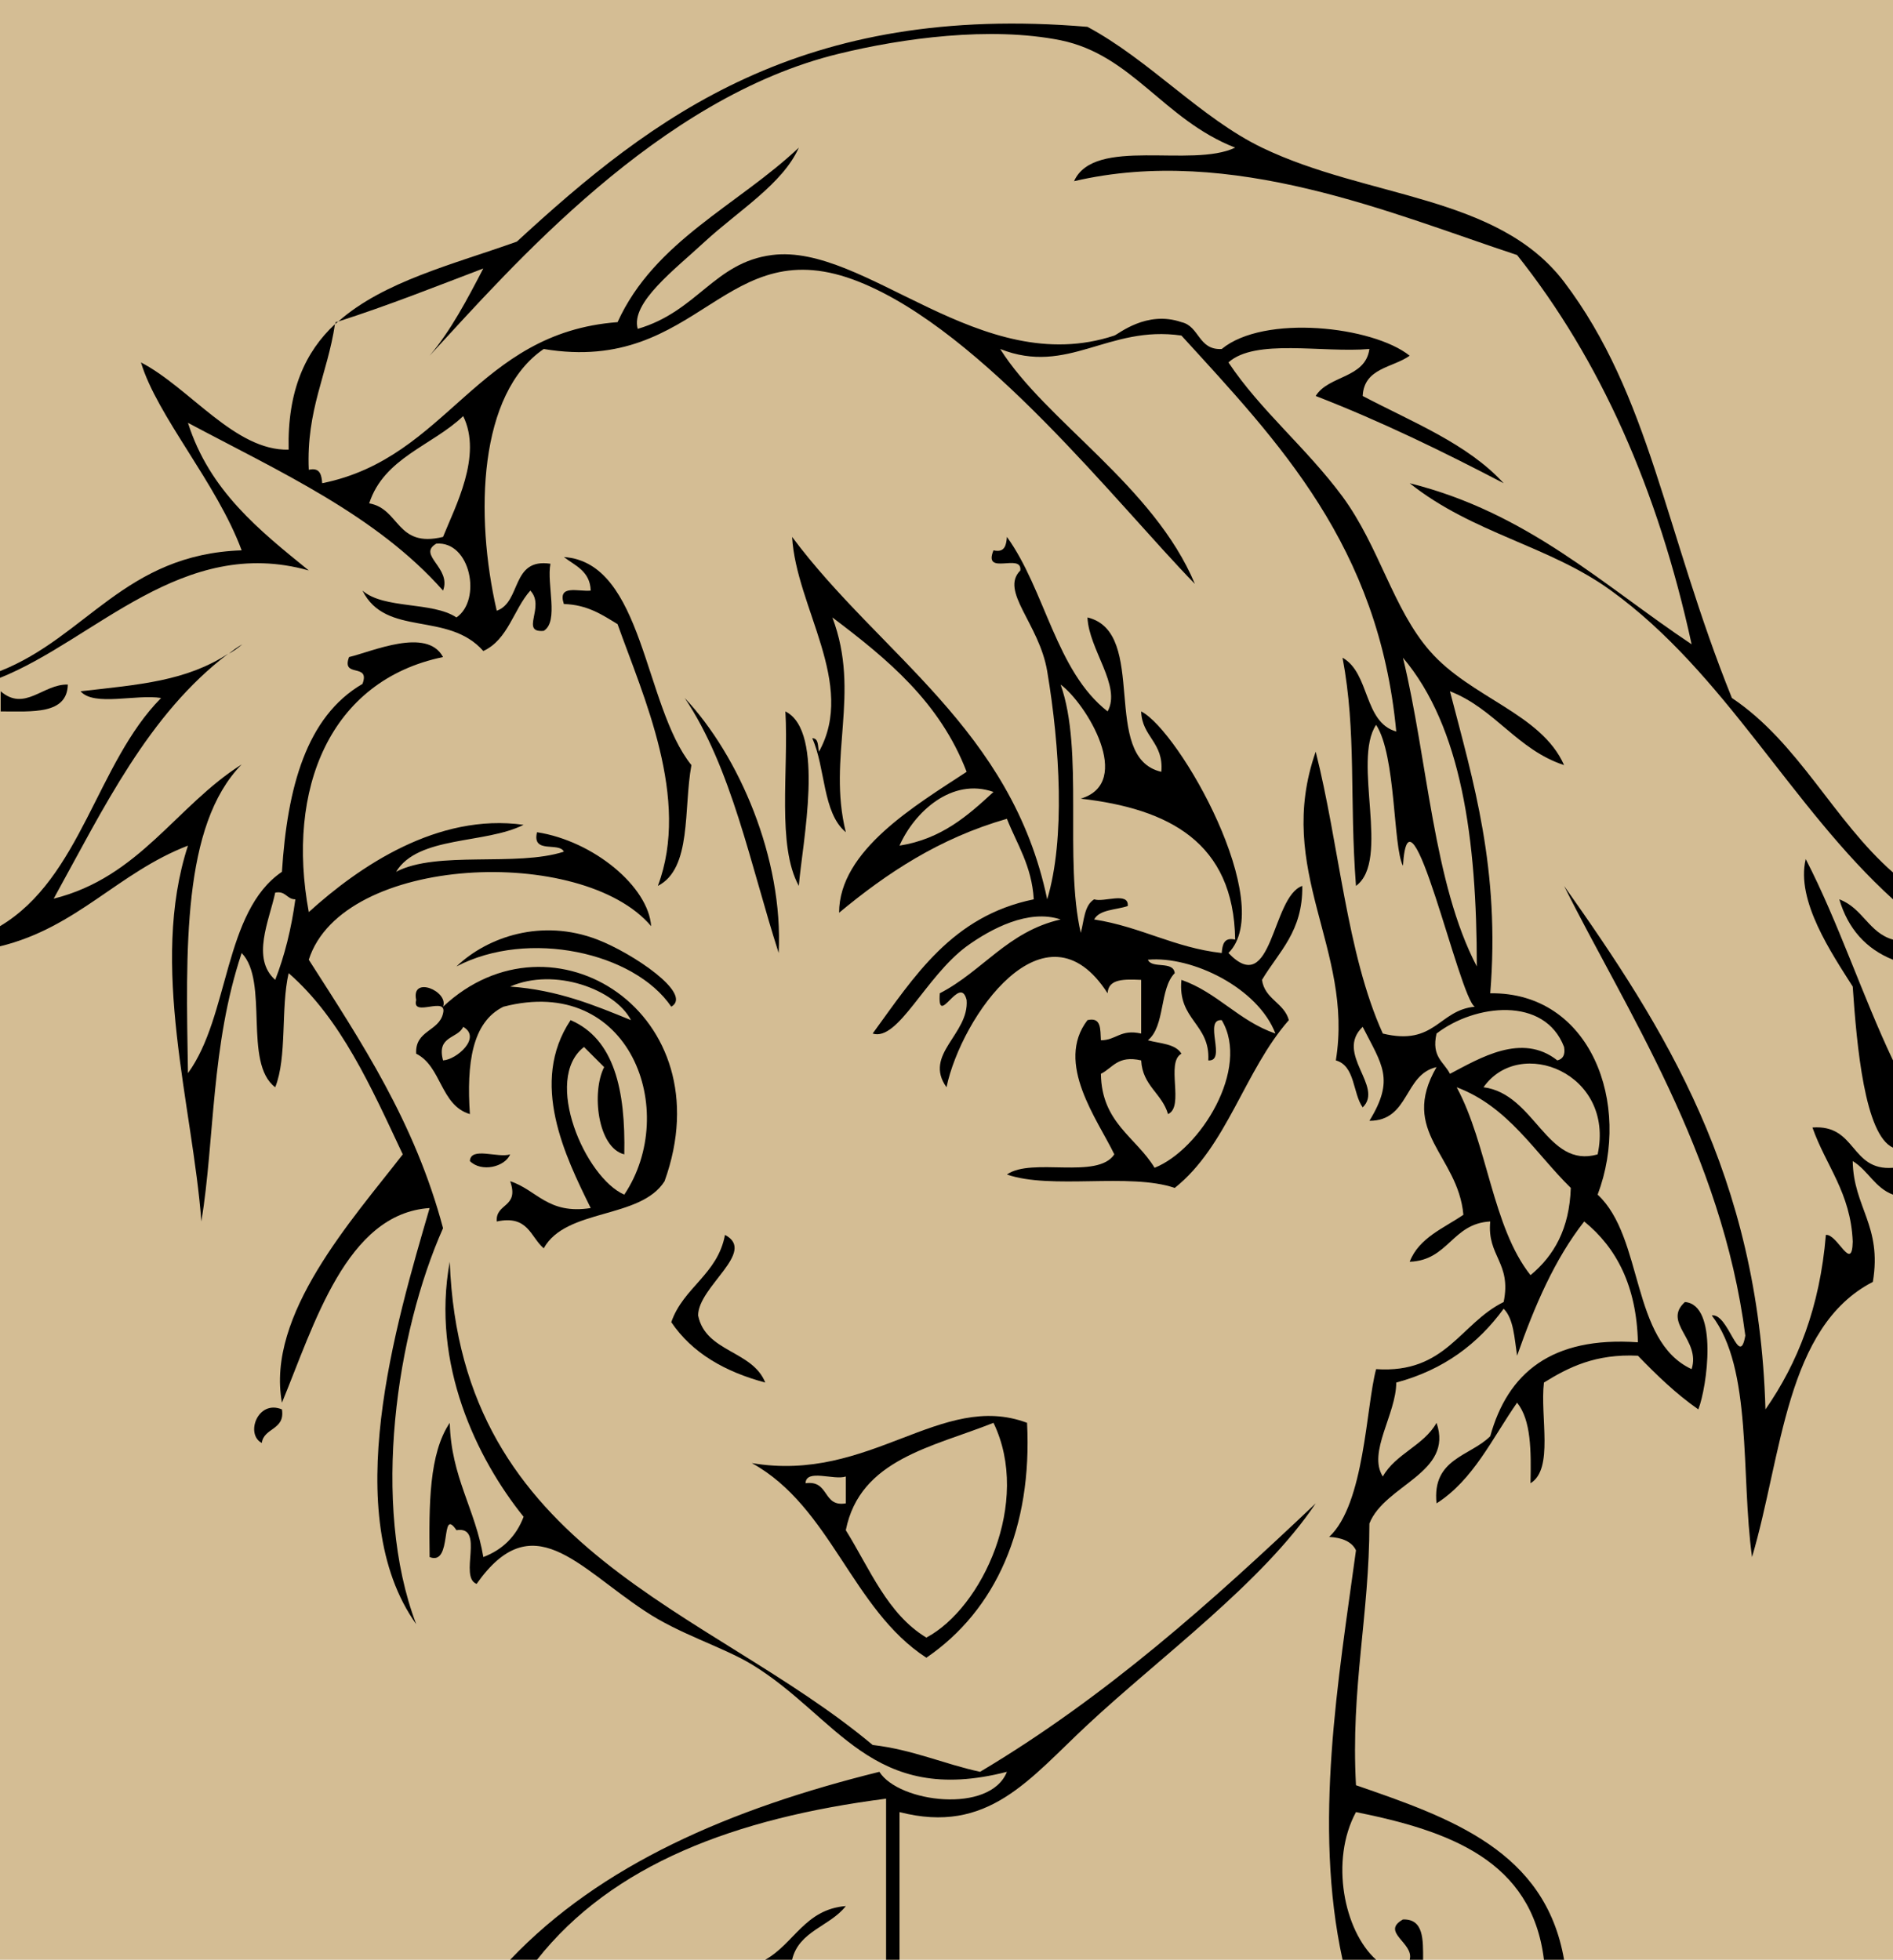
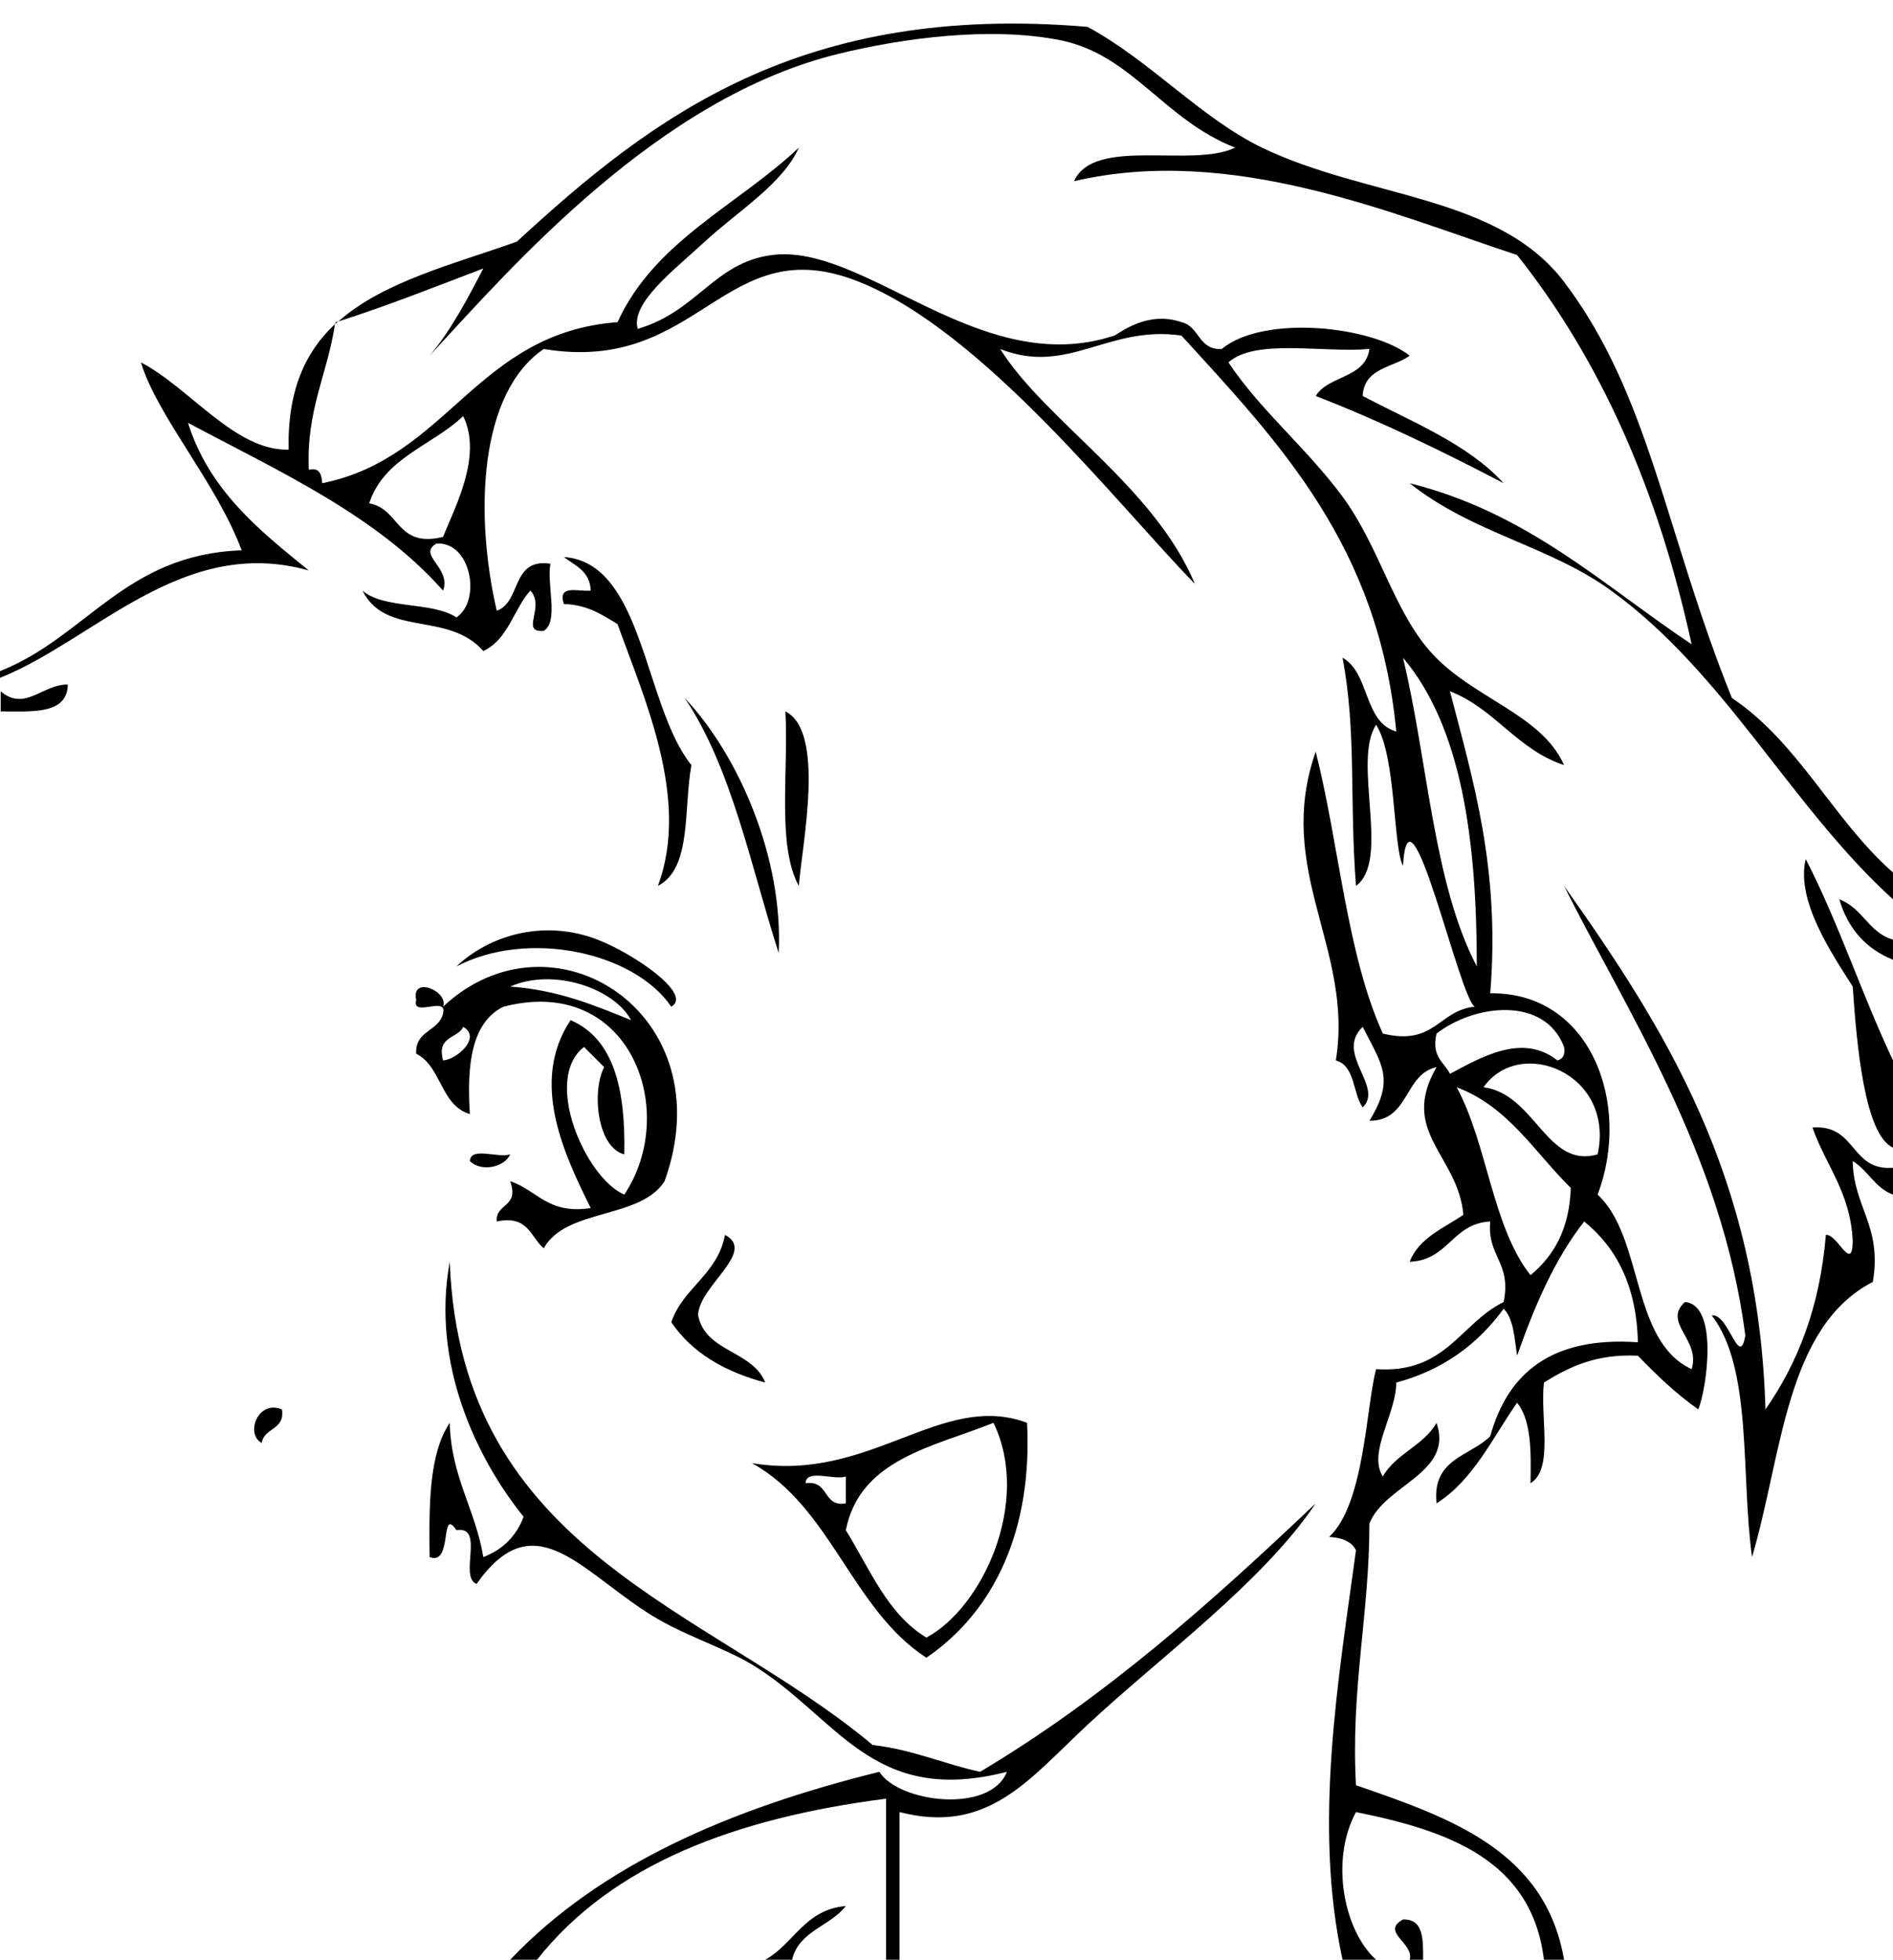
<svg xmlns="http://www.w3.org/2000/svg" version="1.1" id="Layer_1" x="0px" y="0px" width="141px" height="146px" viewBox="0 0 141 146" enable-background="new 0 0 141 146" xml:space="preserve">
-   <rect fill="#D4BD94" width="141" height="146" />
  <g id="XMLID_1_">
    <g>
      <path d="M141,87c0,0.65,0,1.35,0,2c-1.35-0.5-1.85-1.801-3-2.5c0.051,3.449,2.2,4.8,1.5,9c-6.5,3.35-6.75,12.9-9,20.5    c-0.85-6.15,0.051-14.051-3-18c1.25-0.2,2.051,4.05,2.5,1.5c-1.75-13.6-8.949-24.35-13.5-33.5c7.45,10.55,14.5,21.55,15,39    c2.4-3.45,4.051-7.6,4.5-13c0.852-0.1,1.95,2.85,2,0.5c-0.148-3.65-2-5.65-3-8.5C138.301,83.75,137.801,87.25,141,87z" />
      <path d="M141,79c0,2.15,0,4.35,0,6.5c-2.1-0.95-2.699-7.551-3-12c-1.55-2.45-4.25-6.4-3.5-9.5C136.95,68.75,138.7,74.15,141,79z" />
      <path d="M141,70c0,0.5,0,1,0,1.5c-2-0.8-3.35-2.3-4-4.5C138.75,67.65,139.2,69.5,141,70z" />
      <path d="M141,65c0,0.65,0,1.35,0,2c-7.6-6.9-12.5-16.85-21-23c-4.6-3.35-10.3-4.25-15-8c8.801,2.2,14.4,7.6,21,12    c-2.5-11.5-6.8-21.2-13-29c-9.25-3.05-21.25-8.25-33-5.5c1.5-3.35,8.75-0.95,12-2.5c-5.35-2.1-7.648-6.9-13-8    c-5.25-1.05-11.8-0.15-16.5,1C49.051,7.25,38.101,19.9,32,26.5c1.601-1.9,2.801-4.2,4-6.5c-3.55,1.35-7.05,2.75-10.8,3.95    c3.4-3,8.55-4.25,13.3-5.95C48.65,8.65,59.7,0.2,81,2c4.65,2.5,8.45,6.8,13,9c7.9,3.8,17.551,3.5,22.5,10    c6.4,8.45,7.5,18.6,12.5,31C134,55.349,136.551,61.099,141,65z" />
      <path d="M125.5,97c2.5,0.199,1.65,6.35,1,8c-1.648-1.15-3.1-2.551-4.5-4c-3.148-0.15-5.148,0.85-7,2c-0.3,2.55,0.75,6.449-1,7.5    c0.051-2.4,0.051-4.7-1-6c-1.85,2.65-3.25,5.75-6,7.5c-0.35-3.35,2.5-3.5,4-5c1.301-4.7,4.551-7.45,11-7c-0.1-4.2-1.6-7.051-4-9    c-2.199,2.8-3.699,6.3-5,10c-0.199-1.301-0.25-2.75-1-3.5c-1.898,2.6-4.449,4.55-8,5.5c0,2.35-2.148,5.199-1,7    c0.95-1.7,3.051-2.301,4-4c1.301,3.75-3.85,4.6-5,7.5c0,6.8-1.398,12.25-1,19.5c7.102,2.449,14.102,4.9,15.5,13c-0.5,0-1,0-1.5,0    c-0.898-7.4-7.05-9.6-14-11c-1.949,3.6-0.898,8.85,1.5,11c-0.85,0-1.648,0-2.5,0c-2.199-10.051-0.3-20.95,1-30.5    c-0.3-0.65-1.05-0.95-2-1c2.65-2.45,2.75-9.75,3.5-12.5c5.2,0.35,6.25-3.4,9.5-5c0.602-2.95-1.25-3.4-1-6c-2.85,0.15-3.1,2.9-6,3    c0.7-1.801,2.551-2.5,4-3.5c-0.398-4.45-4.8-6.15-2-11c-2.449,0.55-2,4-5,4c1.9-3.1,0.95-4.15-0.5-7c-2.1,2,1.602,4.449,0,6    c-0.75-1.051-0.55-3.1-2-3.5c1.352-8.3-4.6-14.151-1.5-23c1.75,6.9,2.301,15.05,5,21c3.9,0.949,4.15-1.75,6.852-2    c0.051,0,0.101,0,0.148,0c-0.05,0-0.1,0-0.148,0c-1.149-0.6-4.899-17.75-5.352-10.5c-0.75-1.4-0.5-8.2-2-10.5    c-1.8,2.7,1.102,10.1-1.5,12c-0.5-6.6,0.051-11.4-1-17c2.051,1.15,1.551,4.8,4,5.5c-1.3-13.85-8.75-21.55-16-29.5    c-5.449-0.8-8.449,3-13.5,1c3.352,5.35,11.45,10.2,14.5,17.5C83.2,37.55,73.25,24.7,64,21c-10.1-4.05-11.8,6.95-23.5,5    c-4.85,3.3-5.149,12.35-3.5,19.5c1.851-0.65,1.051-3.95,4-3.5c-0.3,1.5,0.65,4.3-0.5,5c-1.8,0.15,0.15-1.8-1-3    c-1.25,1.4-1.649,3.65-3.5,4.5c-2.649-3-7.25-1-9-4.5c1.601,1.4,5.2,0.8,7,2c1.9-1.3,1.051-5.7-1.5-5.5    c-1.449,0.85,1.15,1.8,0.5,3.5c-4.949-5.6-12.149-8.85-19-12.5c1.601,5.05,5.301,8,9,11c-9.399-2.65-15.899,5.15-23,8    c0-0.15,0-0.35,0-0.5c6.45-2.55,9.301-8.7,18-9c-1.85-5-6.3-10-7.5-14c3.65,1.9,7,6.6,11,6.5c-0.1-4.4,1.25-7.3,3.45-9.35    C24.4,27.849,22.801,30.549,23,35c0.851-0.2,0.95,0.4,1,1c9.4-1.9,11.45-11.2,22-12c2.75-6.05,8.95-8.7,13.5-13    c-1.199,2.7-4.5,4.7-7,7c-2.199,2.05-5.55,4.55-5,6.5c4.45-1.3,5.7-4.95,10-5.5c6.95-0.9,15.551,9.3,25.5,6c0.301-0.1,2.4-1.9,5-1    c1.352,0.3,1.25,2.1,3,2c3.15-2.6,11.25-1.7,14,0.5c-1.25,0.9-3.398,0.9-3.5,3c3.7,1.95,7.801,3.55,10.5,6.5    c-4.5-2.35-9.1-4.6-14-6.5c0.95-1.55,3.7-1.3,4-3.5c-3.5,0.3-8.5-0.8-10.5,1c2.4,3.6,5.801,6.35,8.5,10    c2.75,3.75,3.75,8.35,6.5,11.5c3.051,3.5,8.301,4.65,10,8.5c-3.5-1.15-5.148-4.2-8.5-5.5c1.75,6.75,3.75,13.25,3,22.5    c7.5-0.1,10.551,8.25,8,15c3.45,3.199,2.45,10.9,7,13C126.7,99.8,123.801,98.55,125.5,97z M119,86c1.301-6.051-5.8-8.85-8.5-5    C114.352,81.5,115.2,87.1,119,86z M116,79c0.4-0.1,0.602-0.4,0.5-1c-1.449-3.801-6.648-3.201-9.5-1c-0.398,1.75,0.551,2.1,1,3    C110.2,78.85,113.352,76.9,116,79z M114,95c1.75-1.45,2.9-3.45,3-6.5c-2.699-2.65-4.648-6.051-8.5-7.5    C110.801,85.25,111.15,91.4,114,95z M110,72c0-9.5-1.148-17.85-5.5-23C106.352,56.65,106.75,65.799,110,72z M33,40    c0.9-2.25,2.95-6.05,1.5-9c-2.3,2.2-5.899,3.1-7,6.5C29.801,37.9,29.5,40.849,33,40z" />
      <path fill="#FFFFFF" d="M109.9,75.049c0.05,0,0.1,0,0.149,0C109.95,75.049,109.95,75.049,109.9,75.049z" />
      <path d="M106,146c-0.35,0-0.648,0-1,0c0.352-1.25-2.199-2.051-0.5-3C106.051,142.949,106,144.5,106,146z" />
-       <path d="M97,66c0.051,3.4-1.75,4.9-3,7c0.2,1.449,1.65,1.699,2,3c-3.3,3.75-4.6,9.4-8.5,12.5c-3.35-1.15-9.199,0.15-12.5-1    c1.852-1.301,6.75,0.4,8-1.5c-1.25-2.6-4.449-6.801-2-10c1.051-0.25,0.95,0.699,1,1.5c1.15,0,1.45-0.85,3-0.5c0-1.35,0-2.65,0-4    c-1.25-0.05-2.449-0.1-2.5,1c-4.648-7.25-10.898,1.75-12,7c-1.75-2.45,1.7-3.95,1.5-6.5c-0.5-2-2.199,2.199-2-0.5    c3.2-1.65,5.051-4.6,9-5.5c-2.398-0.8-5.199,0.7-7,2c-3.1,2.3-5.1,7.1-7,6.5c3.101-4.25,5.9-8.75,12-10c-0.148-2.5-1.25-4.1-2-6    c-5.05,1.45-8.949,4.05-12.5,7c0-4.65,5.7-8,9.5-10.5c-2-5.2-5.898-8.4-10-11.5c2.15,5.7-0.399,10.35,1,16    c-1.75-1.45-1.5-4.8-2.5-7c0.5,0,0.4,0.6,0.5,1c2.801-5.05-1.699-10.75-2-16c6.551,8.8,16.352,14.3,19,27    c1.352-4.5,0.95-11.35,0-17c-0.6-3.55-3.55-5.95-2-7.5c0.15-1.35-2.8,0.45-2-1.5c0.852,0.2,0.95-0.4,1-1    c2.852,3.95,3.65,10,7.5,13c1.051-1.9-1.398-4.6-1.5-7c4.602,1.1,0.9,10.45,5.5,11.5c0.2-2.2-1.449-2.6-1.5-4.5    c2.852,1.45,10.15,14.35,6.5,18C94.801,74.449,94.7,66.799,97,66z M88,73c2.7,0.949,4.25,3.05,7,4c-1.3-3.4-6.199-5.8-9.5-5.5    c0.301,0.7,1.9,0.05,2,1c-1.148,1.15-0.699,3.949-2,5c0.9,0.25,2.051,0.25,2.5,1c-1.199,0.65,0.25,3.949-1,4.5    c-0.449-1.551-1.898-2.1-2-4c-1.75-0.4-2.1,0.55-3,1c0.051,3.65,2.602,4.699,4,7c3.4-1.35,7.15-7.4,5-11c-1.398-0.1,0.4,3.1-1,3    C90.15,76.25,87.7,76,88,73z M91,71c0.051-0.6,0.15-1.2,1-1c-0.1-7.25-4.949-9.75-11.5-10.5c4-1.2,0.4-7.1-1.5-8.5    c1.75,4.9,0.25,13.05,1.5,18.5c0.25-0.9,0.25-2.05,1-2.5c0.7,0.25,2.602-0.6,2.5,0.5c-0.898,0.3-2.1,0.25-2.5,1    C85,69.049,87.45,70.599,91,71z M74,59c-3.1-1.1-5.898,1.5-7,4C70.15,62.5,72.102,60.75,74,59z" />
      <path d="M98,112c-3.949,5.9-11.648,11.5-17,16.5c-4.35,4.05-7.398,8.199-14,6.5c0,3.65,0,7.35,0,11c-0.35,0-0.649,0-1,0    c0-4,0-8,0-12c-11.25,1.449-20.399,4.9-26,12c-0.649,0-1.35,0-2,0c6.75-7.1,16.4-11.25,27.5-14c1.45,2.3,8.25,3.15,9.5,0    c-10.1,2.6-12.6-4.1-19-8c-2.25-1.35-5.399-2.25-8-4c-5-3.301-8.35-7.9-12.5-2c-1.35-0.5,0.65-4.35-1.5-4    c-1.25-1.85-0.25,2.699-2,2c-0.05-3.9-0.05-7.7,1.5-10c0.101,4.05,1.9,6.4,2.5,10c1.45-0.551,2.45-1.551,3-3    c-3.5-4.35-6.899-11.4-5.5-19c0.801,21.699,19.25,25.75,31.5,36c3,0.35,5.25,1.4,8,2C82.4,126.4,90.301,119.3,98,112z" />
      <path d="M76.5,106c0.4,7.8-2.3,13.949-7.5,17.5c-5.55-3.6-7.1-11.25-13-14.5C64.801,110.5,70.101,103.6,76.5,106z M69,122    c4.15-2.2,7.852-10.1,5-16c-4.5,1.8-9.949,2.699-11,8C64.801,116.9,66.101,120.25,69,122z M63,112c0-0.65,0-1.35,0-2    c-0.899,0.3-2.949-0.6-3,0.5C61.801,110.25,61.25,112.3,63,112z" />
      <path d="M63,142c-1.149,1.5-3.5,1.85-4,4c-0.649,0-1.35,0-2,0C59.15,144.8,59.95,142.25,63,142z" />
      <path d="M58.5,53c3,1.5,1.25,9.85,1,13C57.851,63,58.75,57.45,58.5,53z" />
      <path d="M51,52c4.051,4.3,7.351,11.95,7,19C55.9,64.45,54.5,57.2,51,52z" />
      <path d="M52,98c0.551,2.75,4.051,2.6,5,5c-3-0.801-5.449-2.2-7-4.5c0.9-2.6,3.45-3.551,4-6.5C56.4,93.25,52,95.85,52,98z" />
      <path d="M51.5,57c-0.6,3.25,0.051,7.7-2.5,9c2.45-6.5-1.1-14.15-3-19.5c-1.149-0.7-2.25-1.45-4-1.5c-0.5-1.5,1.101-0.9,2-1    c-0.05-1.45-1.149-1.85-2-2.5C47.95,41.9,47.95,52.599,51.5,57z" />
      <path d="M44.5,70c2.601,1,7.15,4.05,5.5,5c-2.75-4.05-10.649-5.8-16-3C36.301,69.799,40.351,68.4,44.5,70z" />
      <path d="M33,75c8.15-7.65,21,0.5,16.5,13c-1.8,2.85-7.35,2-9,5c-1-0.85-1.149-2.5-3.5-2c-0.1-1.4,1.7-1,1-3c2,0.65,2.801,2.5,6,2    c-1.899-3.85-4.6-9.35-1.5-14c3.25,1.4,4.101,5.199,4,10c-2-0.5-2.449-4.65-1.5-6.5c-0.5-0.5-1-1-1.5-1.5    c-3.1,2.4,0.101,9.75,3,11c4.15-6.2,0.45-16.451-9-14c-2.35,1.15-2.75,4.25-2.5,8c-2.199-0.65-2.1-3.551-4-4.5    c-0.1-1.75,1.7-1.65,2-3c0.351-1.35-2.35,0.35-2-1C30.601,72.65,33.45,73.85,33,75z M38,73.5c3.551,0.25,6.301,1.4,9,2.5    C45.801,73.699,41.301,72.049,38,73.5z M33,79c1-0.051,2.9-1.7,1.5-2.5C34.101,77.4,32.5,77.15,33,79z" />
-       <path d="M40,62c4.2,0.65,8.301,4.05,8.5,7c-5.1-6.05-23-5.35-25.5,2.5c3.9,6.1,7.9,12.1,10,20c-3.449,7.75-5.399,20.55-2,29.5    c-5.8-8.15-1.5-22.4,1-31c-6.199,0.4-8.6,8.699-11,14.5c-1.199-6.551,5.25-13.65,9-18.5c-2.35-5-4.6-10.1-8.5-13.5    c-0.6,2.6-0.1,6.25-1,8.5c-2.399-1.801-0.449-7.901-2.5-10c-2.3,6.9-2,13.85-3,20c-0.649-8.6-3.899-19.1-1-28    c-5.199,2-8.25,6.1-14,7.5c0-0.5,0-1,0-1.5c6.051-3.6,7.2-12.15,12-17c-1.85-0.3-5,0.65-6-0.5c4.4-0.5,7.851-0.75,11-2.8    c-5.949,4.5-9.3,11.55-13,18.25c6.4-1.601,9.101-6.9,14-10c-4.449,4.55-4.149,13.85-4,23c3.101-4.25,2.65-12.048,7-15    c0.4-6.25,1.801-11.55,6-14c0.601-1.601-1.6-0.4-1-2c1.7-0.4,5.801-2.25,7,0c-8.449,1.75-11.699,9.85-10,19    c3.75-3.4,9.601-7.4,16-6.5c-2.899,1.45-7.85,0.8-9.5,3.5c3.051-1.601,8.95-0.351,12.5-1.5C41.65,62.7,39.601,63.65,40,62z M22,67    c-0.649,0-0.699-0.65-1.5-0.5c-0.449,2.1-1.8,4.9,0,6.5C21.2,71.2,21.7,69.2,22,67z" />
      <path d="M35,86.5c0.051-1.1,2.101-0.2,3-0.5C37.601,86.949,35.851,87.35,35,86.5z" />
      <path d="M25,24c0.051,0,0.15-0.05,0.2-0.05c-0.1,0.05-0.149,0.149-0.25,0.2C25,24.099,25,24.049,25,24z" />
      <path d="M21,105c0.25,1.55-1.35,1.35-1.5,2.5C18.25,106.85,19.2,104.25,21,105z" />
-       <path d="M17.051,48.7c0.3-0.25,0.649-0.5,1-0.7C17.7,48.299,17.4,48.5,17.051,48.7z" />
      <path d="M0.05,51.5c1.801,1.55,3.15-0.55,5.001-0.5C5,53.25,2.401,53,0.05,53C0.05,52.5,0.05,52,0.05,51.5z" />
    </g>
  </g>
</svg>